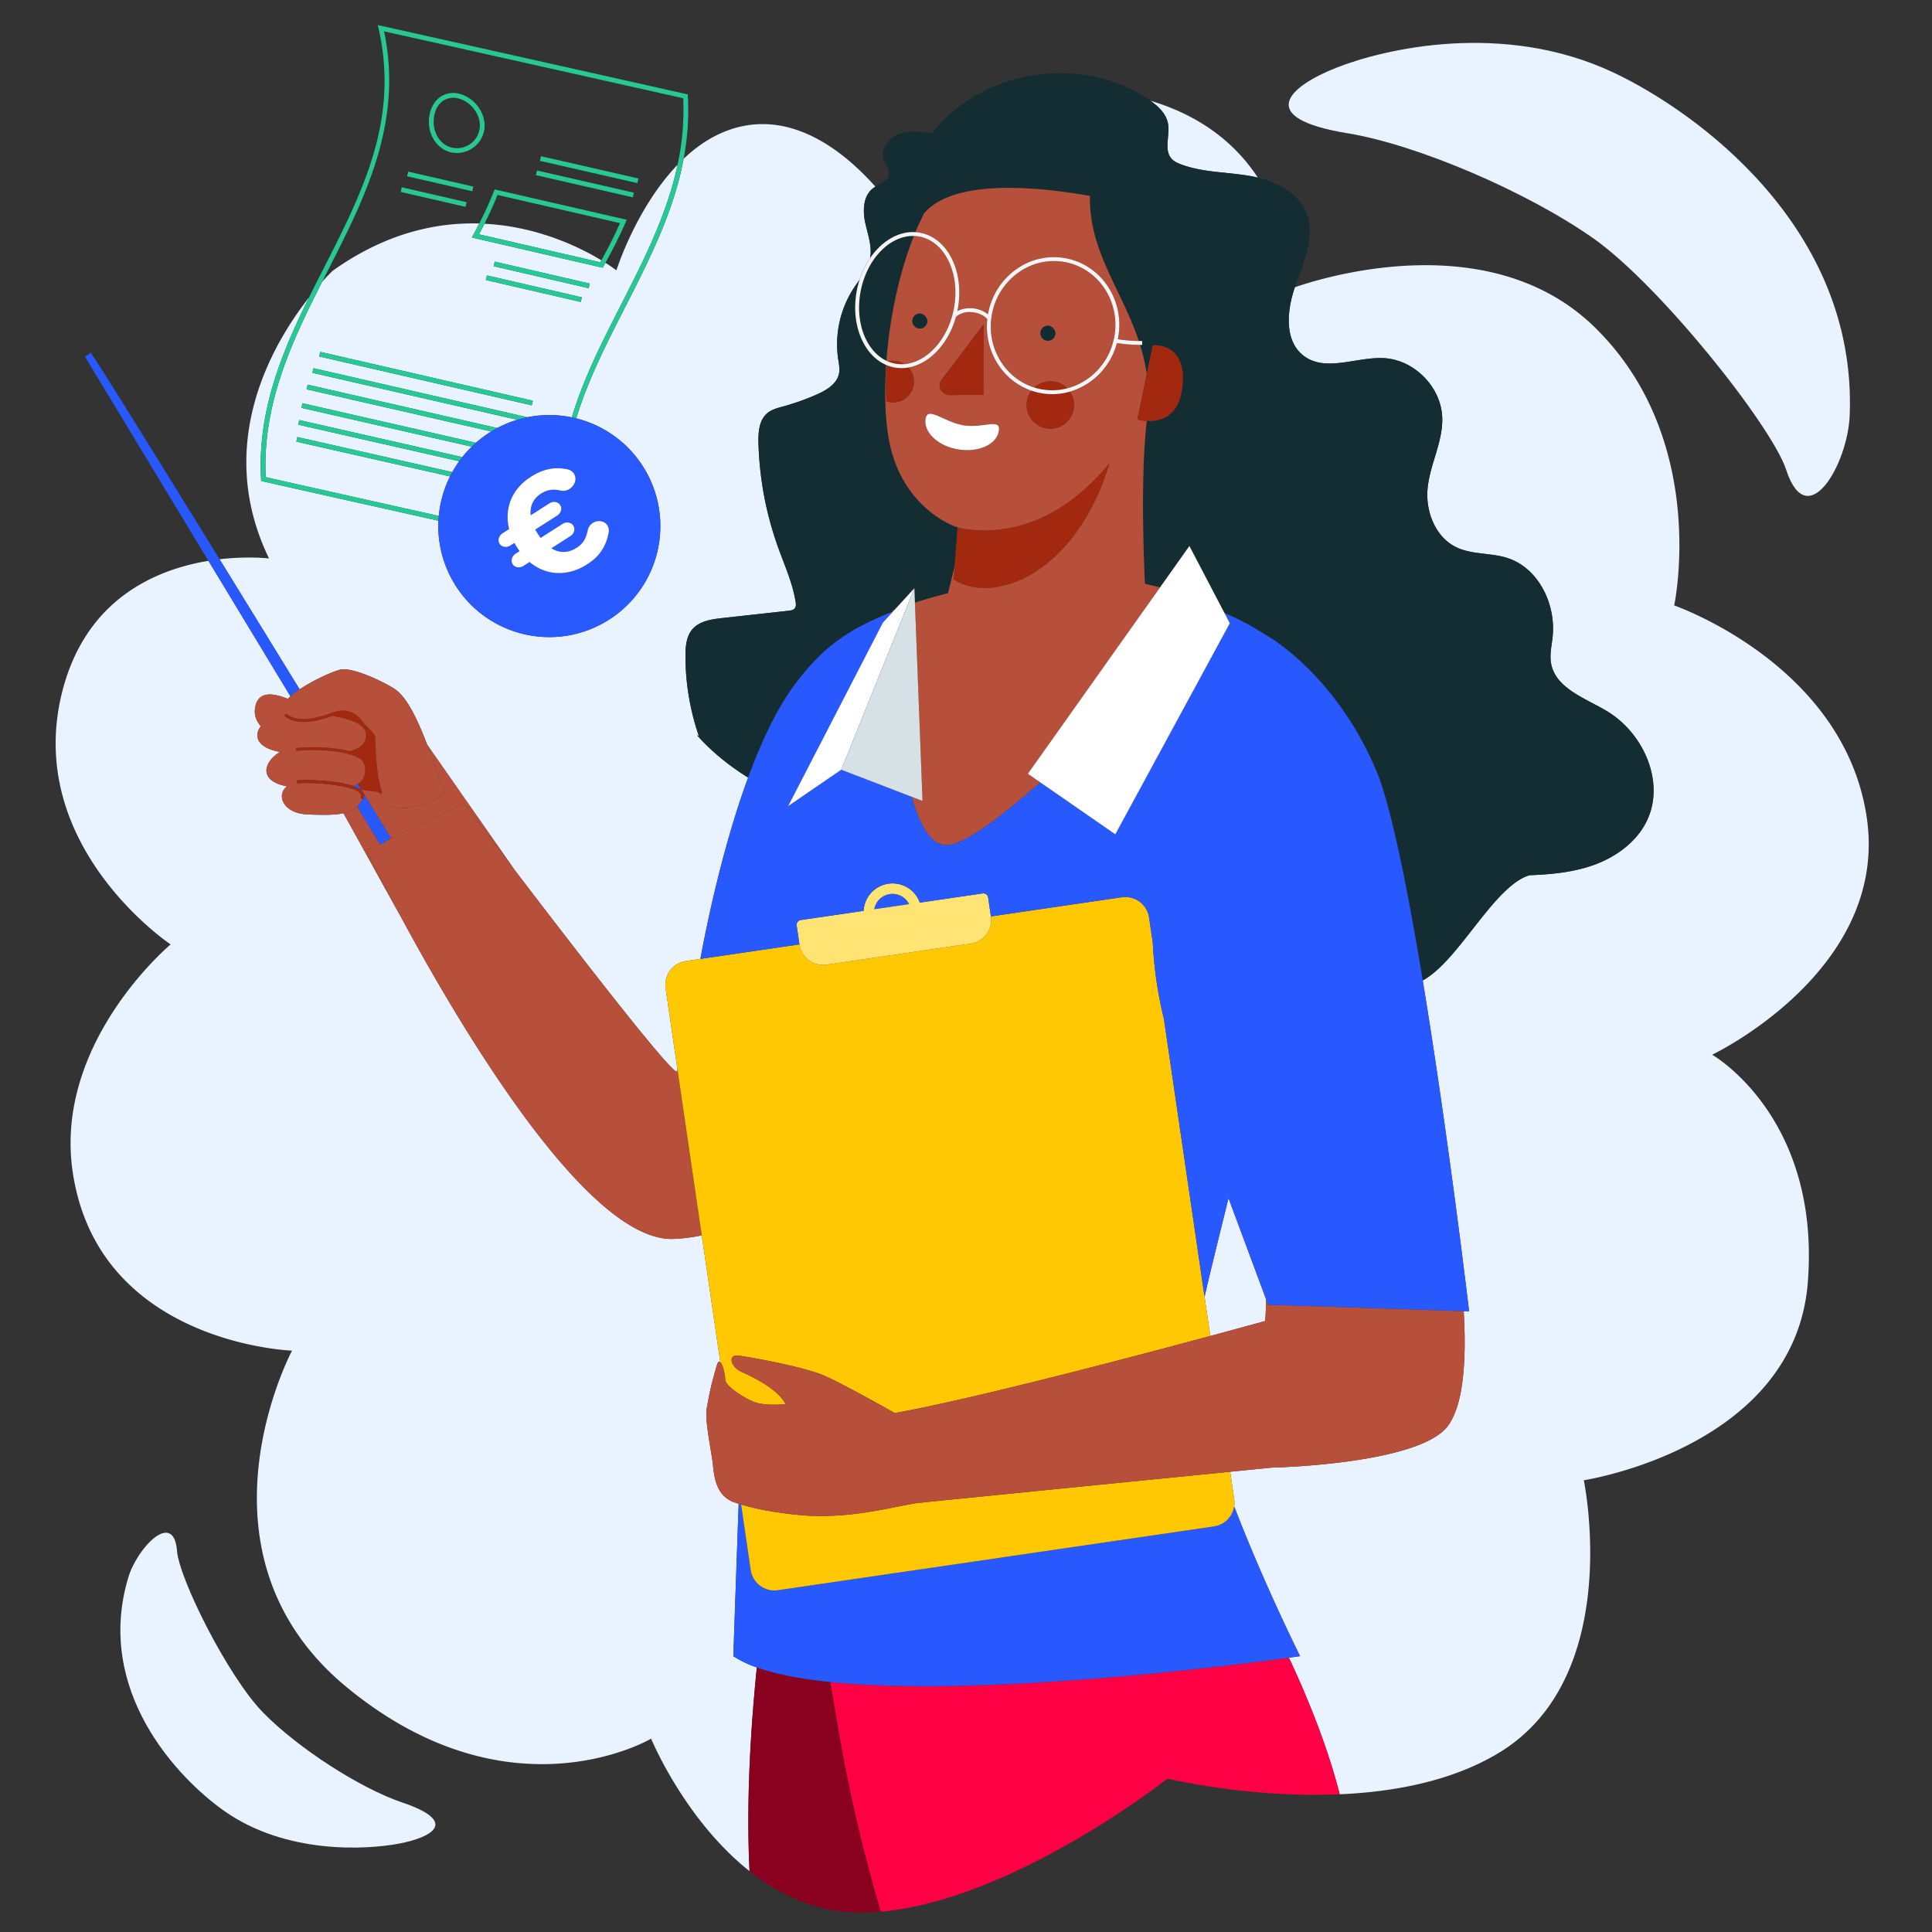
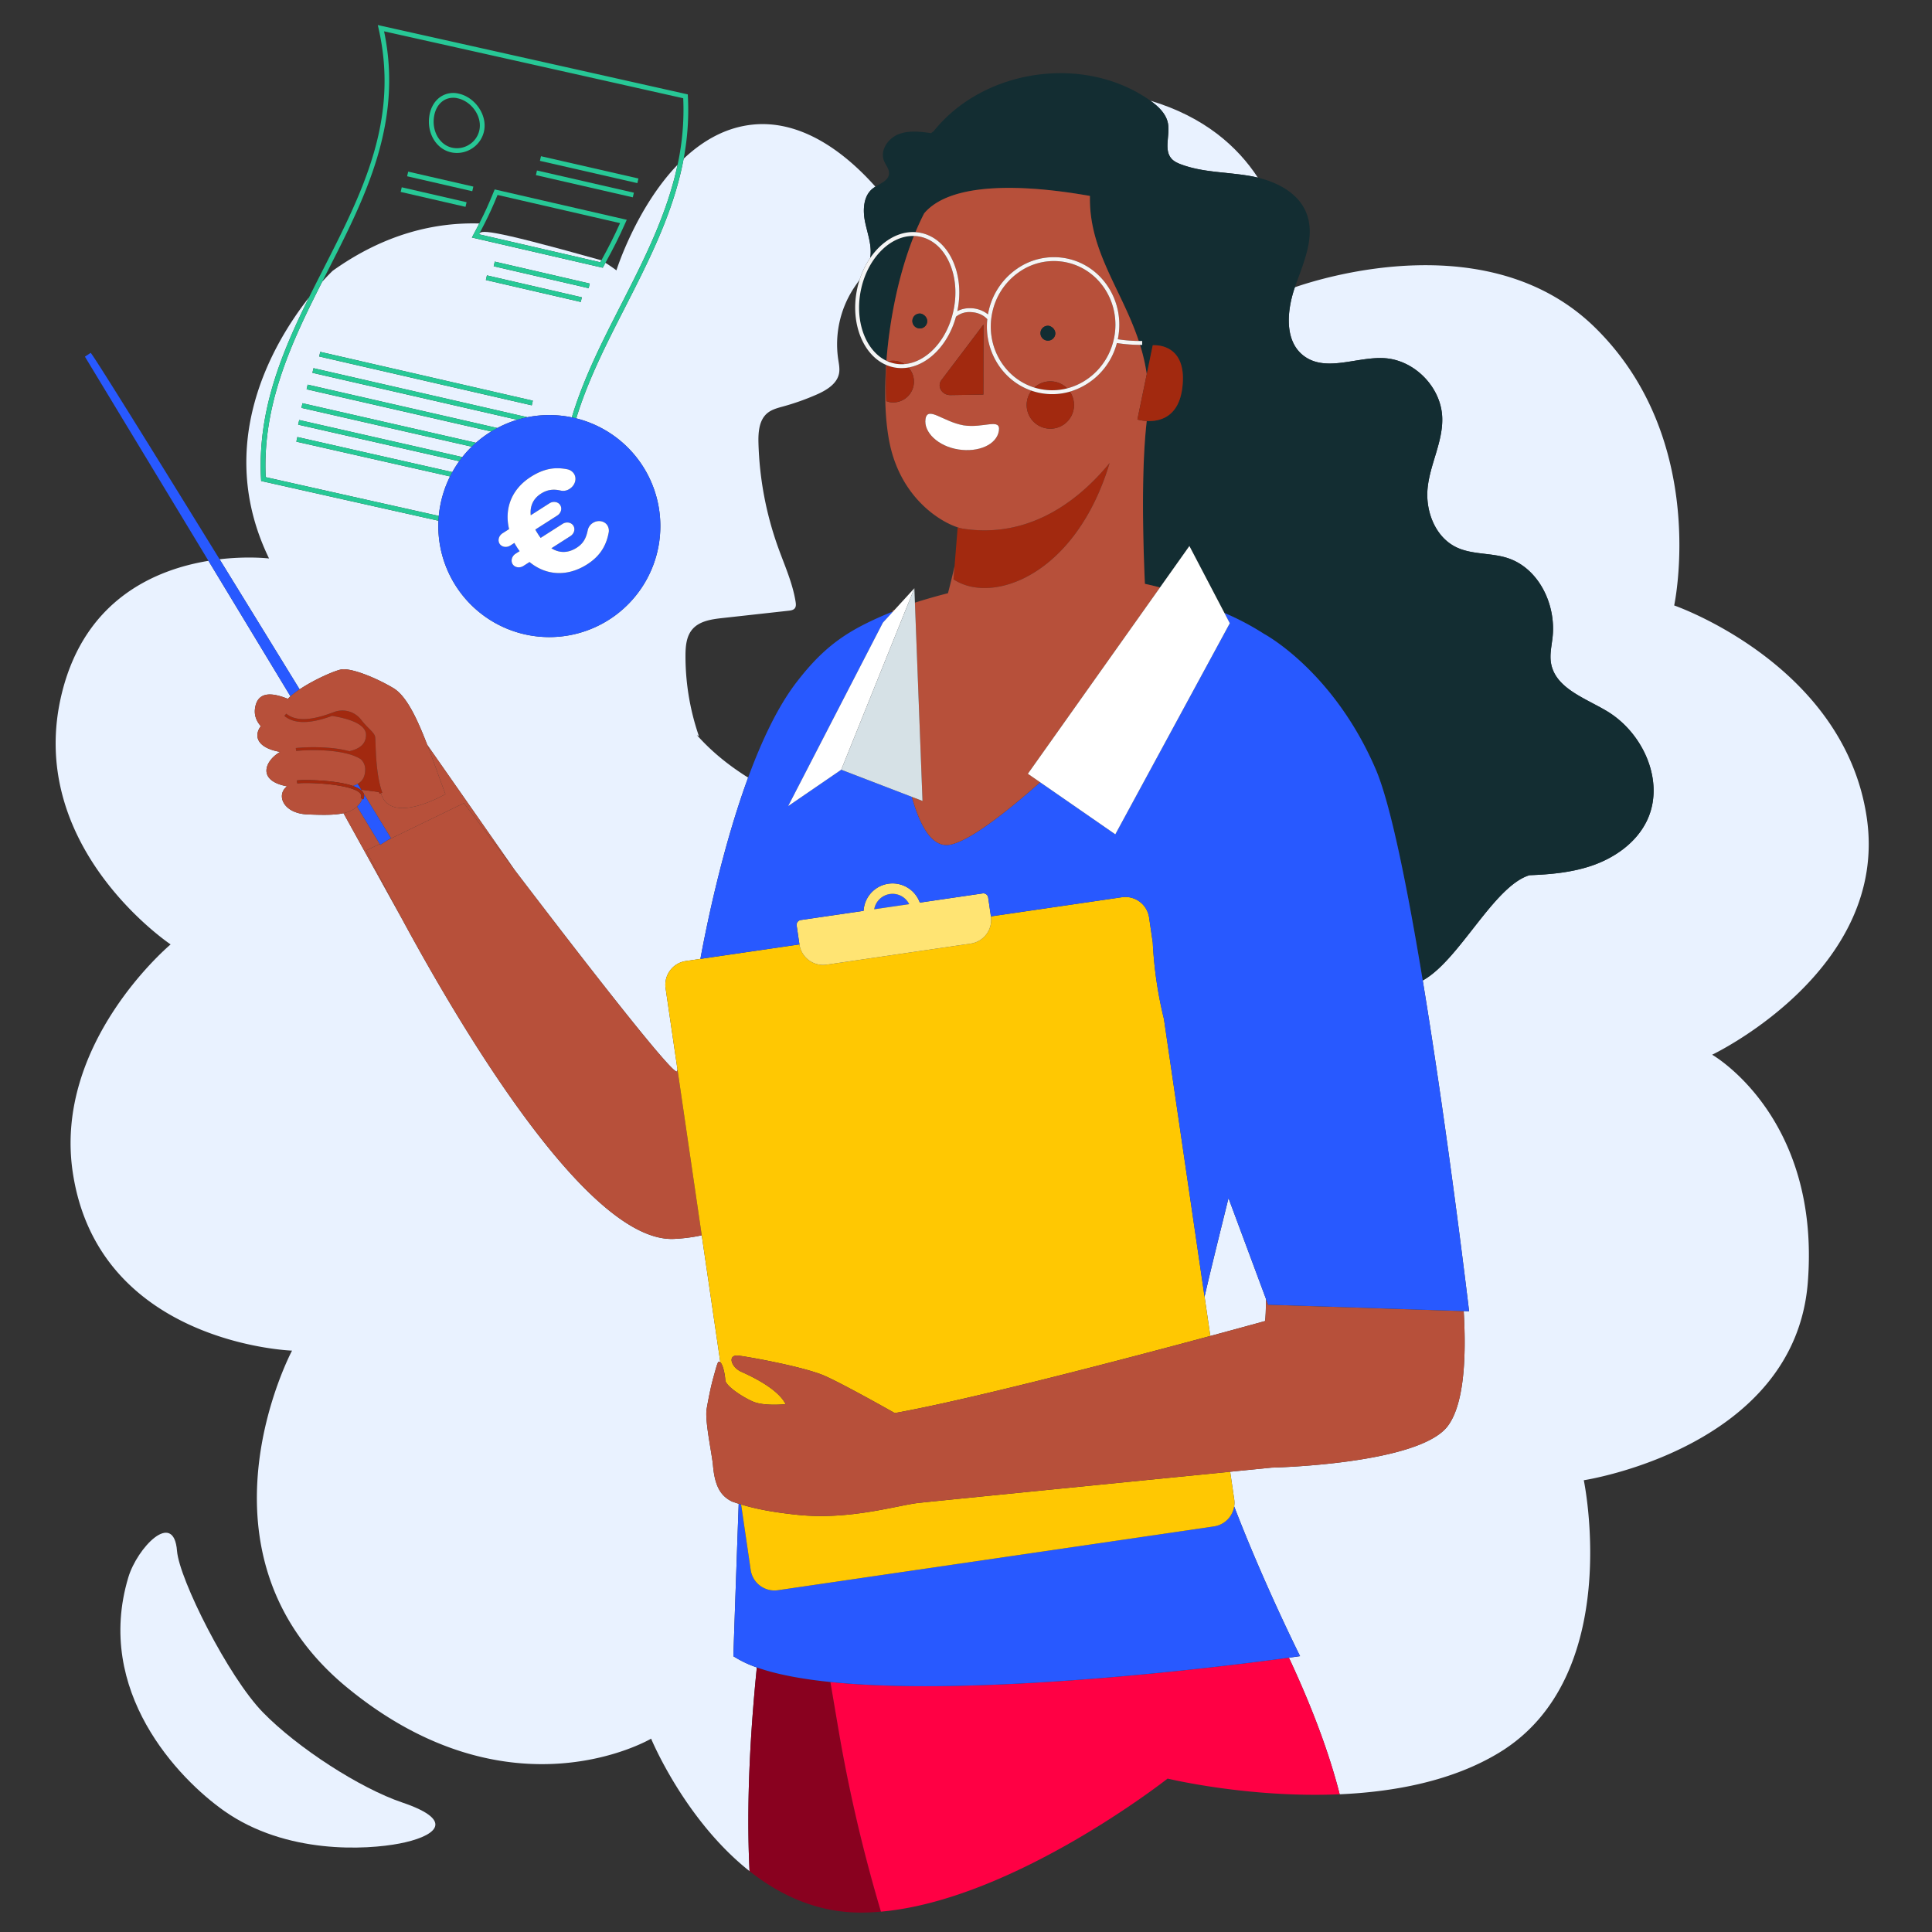
<svg xmlns="http://www.w3.org/2000/svg" id="Calque_1" data-name="Calque 1" viewBox="0 0 1660 1660">
  <rect x="0" y="0" width="1660" height="1660" fill="#333333" stroke="none" />
  <defs>
    <style>.cls-1,.cls-15{fill:none;}.cls-2{clip-path:url(#clip-path);}.cls-3{fill:#b7503a;}.cls-4{fill:#89011f;}.cls-5{fill:#f04;}.cls-6{fill:#2859ff;}.cls-7{fill:#e9f2ff;}.cls-8{fill:#27c896;}.cls-9{fill:#285aff;}.cls-10{fill:#fff;}.cls-11{fill:#132d32;}.cls-12{fill:#a2290f;}.cls-13{fill:#ffc802;}.cls-14{fill:#ffe473;}.cls-15{stroke:#ffe473;stroke-linecap:round;stroke-linejoin:round;stroke-width:0;}.cls-16{fill:#122d32;}.cls-17{fill:#f5f5f5;}.cls-18{fill:#d6e1e6;}</style>
    <clipPath id="clip-path">
      <circle class="cls-1" cx="830.692" cy="-1166.803" r="822.599" />
    </clipPath>
  </defs>
  <title>comprendre-facture</title>
  <g class="cls-2">
    <path class="cls-3" d="M1370.269,970.071s16.07,112.113,43.721,148.288c9.283,12.143,26.234,27.5,37.363,49.449,17.318,34.16,7.744,85.019-5.033,113.03-6.557,14.377.46,14.337-14.474,18.97-44.226,13.719-91.272-9.388-110.1-51.982-10.519-23.8-19.75-55.537-21.6-95.534-4.718-101.792-36.2-153.551-36.2-153.551Z" />
    <path class="cls-3" d="M886.544,1013.626s-9.921,126.417-1.87,167.5c4.314,22,28.33,67.284,17.314,87.988S878.38,1295,878.38,1295l-285.54,4.626c-15.552.25-5.276-9.812,7.263-19.088,20.53-15.177,37.092-25.211,102.668-57.113,4.274-2.08,19.847-12.034,25.462-15.484,14.236-8.746,28.532-22.509,40.841-36.288,20.506-22.957,22.3-134.283,22.3-134.283Z" />
    <path class="cls-4" d="M663.373-666.792s-35.961,205.259-12.353,339.82,136.928,1381.88,136.928,1381.88l184.061,10.445s-31.3-884.371-28.083-992.2L905.987-145.826l-158.9-552.646Z" />
    <path class="cls-5" d="M1033.47-709.964s99.153,150.094,122.761,274.309,37.389,477.421,82.8,640.191c24.581,88.117,63.041,252.72,77.208,366.582s91.411,407.8,91.411,407.8l-168.619,42.569L967.583,263.457,772.832-307.982a1337.264,1337.264,0,0,1-52.68-207.876l-40.8-240.684Z" />
    <path class="cls-6" d="M1313.168,1225.417c68.6,12.579,114.242-27.777,137.991-57.989,17.435,34.224,25.943,85.3,13.117,113.409-11.3,24.763-44.307,24.052-70.3,25.022-27.478,1.03-48.743-14.325-62.376-38.389A230.705,230.705,0,0,1,1313.168,1225.417Z" />
-     <path class="cls-6" d="M728.27,1207.914c75.513,19.487,131.337,6.237,162.564-6.423,8.051,22.954,18.728,51.748,13.068,68.351-6.932,20.327-16.8,24.925-25.522,25.155-68.977,1.822-252.665,4.3-305.261,4.989a8.646,8.646,0,0,1-6.674-14.2C579.489,1270.116,722.642,1211.372,728.27,1207.914Z" />
  </g>
  <path class="cls-1" d="M388.348,126.872h0a19.693,19.693,0,0,0,15.467-3.048,19.31,19.31,0,0,0,8.3-13.3c1.619-11.252-7.145-23.425-18.756-26.049a16.077,16.077,0,0,0-10.56.946,14.857,14.857,0,0,0-2.235,1.3c-4.251,3-7.007,8.14-7.76,14.469C371.343,113.475,378.025,124.513,388.348,126.872Z" />
-   <path class="cls-1" d="M416.276,192.209c45.847,2.371,82.185,20.391,100.453,31.45,6.614-12.126,10.43-19.476,16.039-31.948q-52.626-12.105-105.258-24.2C423.383,177.591,420.293,184.293,416.276,192.209Z" />
  <path class="cls-1" d="M285.85,232.663c44.986-32.122,88.463-41.71,125.936-40.636,4.611-9,7.9-16.087,12.6-27.663l.655-1.612,1.695.39Q481.421,175.71,536.1,188.288l2.416.556-1.008,2.265c-6.276,14.1-10.173,21.635-17.306,34.7,6.119,3.883,9.432,6.486,9.432,6.486s16.782-53.544,52.543-90.738a222.051,222.051,0,0,0,4.853-57.145C501.718,65.274,415.27,45.933,329.992,26.911c16.494,78.39-16.415,142.995-48.253,205.5q-2.459,4.829-4.922,9.68C282.327,235.958,285.85,232.663,285.85,232.663Zm178.97-98.441c33.553,7.667,50.3,11.494,83.73,19.14l-.912,3.982c-33.431-7.646-50.175-11.474-83.728-19.141Zm-3.45,12.269c33.36,7.639,50.012,11.454,83.267,19.077l-.912,3.981c-33.255-7.623-49.907-11.438-83.268-19.077Zm-92.622-45.775c.893-7.494,4.252-13.645,9.46-17.323a19.6,19.6,0,0,1,16.053-2.9c13.571,3.068,23.8,17.374,21.9,30.616a23.348,23.348,0,0,1-10.031,16.082,24.256,24.256,0,0,1-3.389,1.945,23.611,23.611,0,0,1-15.3,1.719h0C375.074,128.027,367.04,115.071,368.748,100.716ZM350.721,147.47l55.973,12.853-.915,3.981-55.973-12.853Zm-5.537,13.452L400.9,173.742l-.916,3.98L344.269,164.9Z" />
  <path class="cls-7" d="M1471.1,906.234s152.4-72.442,132.8-204.068-165.421-181.953-165.421-181.953,30.508-141.916-67.859-238.629c-89.263-87.761-232.343-43.673-258.061-34.761-7.039,20.432-9.232,46.767,8.168,59.321,18.963,13.68,45.161.268,68.506,1.585,26.021,1.468,48.945,24.812,49.942,50.854.8,20.768-10.517,40.148-12.558,60.83-1.969,19.957,6.616,42.1,24.684,50.8,13.519,6.509,29.6,4.629,43.883,9.232,26.809,8.643,41.813,39.718,38.842,67.728-.8,7.544-2.655,15.15-1.367,22.626,3.718,21.58,29.224,29.963,48.012,41.212,31.506,18.862,50.3,61.22,34.306,94.276-9.227,19.073-28.075,32.138-48.183,38.816-16.919,5.619-34.82,7.241-52.69,7.9-30.824,9.43-60.192,73.117-91.673,90.429,21.908,132.8,39.845,284.227,39.845,284.227l-4.64-.151c2.375,40.759.172,80.015-13.568,98.6-24.586,33.256-151.433,35.9-151.433,35.9s-13.858,1.374-35.656,3.539l3.452,23.6a20.59,20.59,0,0,1-.024,6.14c25.709,66.99,56.636,128.695,56.636,128.695s-3.386.492-9.583,1.338c17.31,37.049,33.6,77.928,43.619,117.351,46.96-2.044,97.106-11.376,137.4-36,107.542-65.711,72.337-233.831,72.337-233.831s181.328-27.5,192.48-170S1471.1,906.234,1471.1,906.234Z" />
-   <path class="cls-7" d="M411.564,201.3,515.8,225.363l.93-1.7c-18.269-11.059-54.606-29.079-100.453-31.45C414.851,195.019,413.311,197.979,411.564,201.3Z" />
+   <path class="cls-7" d="M411.564,201.3,515.8,225.363l.93-1.7C414.851,195.019,413.311,197.979,411.564,201.3Z" />
  <path class="cls-7" d="M1003.5,105.891c2.018,10.361-3.937,22.963,3.272,30.673,2.095,2.24,4.982,3.553,7.853,4.635,18.772,7.08,39.44,6.53,59.207,9.967,2.308.4,4.631.886,6.947,1.453-17.52-26.742-46.029-52.262-92.4-66.123C995.267,91.414,1001.9,97.638,1003.5,105.891Z" />
  <path class="cls-7" d="M1086.939,1135.065c.466-2.652.744-9.544.891-18.793l-32.286-86.814c-8.177,33.035-15.39,62.129-20.57,84.637l4.943,33.789C1068.468,1140.185,1086.939,1135.065,1086.939,1135.065Z" />
  <path class="cls-7" d="M293.2,575.2c8.256-1.445,28.995,6.65,44.7,15.971,11.177,6.633,20.186,25.459,29.2,48.819L442.3,747.648c53.846,70.607,138.434,180.118,139.507,172.7.038-.263.142-.72.306-1.353L571.888,849.1A20.611,20.611,0,0,1,589.3,825.723l12.5-1.828c5.2-28.263,18.879-95.572,41-155.773-16.236-10.15-31.17-22.073-43.963-36.483l1.664.8a210.74,210.74,0,0,1-11.526-69.131c.018-7.882.707-16.376,5.76-22.425,6.061-7.254,16.425-8.791,25.82-9.831l57.013-6.309c1.97-.218,4.167-.558,5.365-2.137,1.146-1.509.962-3.611.666-5.482-2.573-16.238-9.5-31.4-15.061-46.872a288.577,288.577,0,0,1-16.855-89.6c-.249-9.217.49-19.667,7.542-25.605,3.869-3.258,8.98-4.523,13.856-5.87A210.825,210.825,0,0,0,701.6,339.044c8.469-3.715,17.644-9.2,19.328-18.29.745-4.023-.146-8.14-.752-12.186a88.41,88.41,0,0,1,13.1-60.545c1.681-2.594,3.516-5.136,5.3-7.7a72.188,72.188,0,0,1,9.067-18.619c1.828-10.189-2.129-20.457-4.278-30.617-2.185-10.33-1.722-22.811,6.657-29.235.668-.512,1.389-.993,2.136-1.457-24.42-27.46-63.853-59.875-109.843-52.765-21.514,3.326-39.771,14.448-54.927,28.765-8.542,45.718-29.6,87.015-50.152,127.312-16.326,32-32.206,63.136-42.114,95.773a95.377,95.377,0,1,1-118.4,87.934C326.99,436.291,276.566,425,225.9,413.628l-1.507-.338-.085-1.542c-3.214-57.967,17.478-108.2,41.148-156.106-31.094,39.583-81.979,125.911-34.282,224.214,0,0-17.88-2.218-42.5.675,23.15,37.558,47.089,76.482,68.766,111.765C270.377,583.629,287.865,576.134,293.2,575.2Z" />
  <path class="cls-7" d="M254.624,379.475l.9-3.983q66.557,15.091,133.125,30.128a94.914,94.914,0,0,1,5.91-9.316q-69.191-15.7-138.376-31.429l.906-3.983q70.08,15.944,140.172,31.838a94.683,94.683,0,0,1,8.07-8.941q-73.173-16.661-146.341-33.35l.909-3.982q74.528,17.011,149.062,33.97a96.147,96.147,0,0,1,11.684-8.78c.481-.308.966-.6,1.451-.9q-79.332-18.12-158.659-36.275l.912-3.981q81.483,18.652,162.972,37.261a95.089,95.089,0,0,1,17.134-7.073q-88.014-20.152-176.02-40.349l.915-3.981q91.81,21.072,183.638,42.1l-.021.091a95.449,95.449,0,0,1,38.354.079c10.148-33.776,26.349-65.533,42.281-96.764,19.513-38.25,39.472-77.413,48.578-120.289C546.42,178.756,529.638,232.3,529.638,232.3s-3.313-2.6-9.432-6.486c-.506.928-1.026,1.88-1.567,2.868l-.742,1.357L405.478,204.088l1.238-2.346c1.9-3.6,3.555-6.758,5.069-9.715-37.473-1.074-80.95,8.514-125.936,40.636,0,0-3.523,3.3-9.032,9.432-26.2,51.676-51.515,105.411-48.511,167.888,49.954,11.208,99.668,22.344,148.714,33.311a95.856,95.856,0,0,1,9.663-33.931Q320.652,394.429,254.624,379.475ZM425.107,224.784l81.6,18.857-.918,3.979-81.6-18.856Zm-6.728,11.833,81.545,18.847-.92,3.98L417.459,240.6Zm-143.208,65.7q91.318,21,182.646,41.965l-.915,3.981Q365.571,327.3,274.255,306.294Z" />
  <path class="cls-7" d="M650.279,1432.681a93.211,93.211,0,0,1-20.161-9.631s1.812-54.738,4.586-131q-2.836-.888-5.611-1.853c-9.655-4.666-14.878-12.79-16.482-31.077-.881-10.018-7.134-38.231-5.458-48.456.739-4.48,2.634-14.458,4.282-21.285.917-3.806,2.024-7.667,3.07-11.441,1.1-3.963,2.194-7.76,3.014-7.917a1.592,1.592,0,0,1,1.389.493L602.945,1061.4a141.428,141.428,0,0,1-23.754,3.086c-73.323,3.433-181.537-178.3-233.821-275.022l-50.238-90.75c-7.765,1.732-17.945,1.567-30.814,1.055-21.475-.854-27.209-17.138-17.638-24.146-26.268-4.874-19.047-22.1-5.994-29.557-20.247-3.574-22.72-13.968-16.6-22.147-3.626-4.107-5.831-9.167-4.963-15.3,2.423-17,18.548-11.968,28.2-8.17q1.036-1.074,2.25-2.154L179.121,481.876c-44.85,7.364-105.462,32.5-125.673,112.521-33.464,132.5,93.157,217.057,93.157,217.057S45.594,895.857,62.57,1007.67C84.9,1154.9,250.925,1160.479,250.925,1160.479s-93.032,174.221,47.408,289.552,261.117,43.851,261.117,43.851,28.684,69.642,84.58,113.838C640.992,1548.083,645.086,1483.927,650.279,1432.681Z" />
-   <path class="cls-7" d="M1158.119,114.556c59.135,9.691,153.651,49.928,210.965,90.283s153.357,161.251,165.662,198.924c18.1,55.392,52.9-4.717,54.546-47,6.332-161.661-132.218-261-202.716-294.311-95.215-45.009-198.166-20.234-238.709-4.131S1077.493,101.378,1158.119,114.556Z" />
  <path class="cls-7" d="M345.507,1548.689c-35.963-12.152-89.649-46.689-119.574-77.37s-71.908-114.492-73.835-138.734c-2.809-35.634-34.236-2.76-41.873,22.8C81,1453,153.21,1528.216,192.654,1556c53.313,37.531,122.5,33.4,150.646,27.97S394.529,1565.3,345.507,1548.689Z" />
  <path class="cls-8" d="M224.309,411.749l.085,1.542,1.507.338C276.566,425,326.99,436.291,376.724,447.413c.068-1.376.169-2.749.3-4.119-49.046-10.968-98.761-22.1-148.714-33.311-3-62.477,22.312-116.211,48.511-167.888q2.459-4.851,4.922-9.68c31.838-62.509,64.747-127.114,48.253-205.5C415.27,45.933,501.718,65.274,587.035,84.417a222.051,222.051,0,0,1-4.853,57.145C573.076,184.438,553.117,223.6,533.6,261.85c-15.933,31.231-32.133,62.987-42.281,96.764q1.912.4,3.806.865c9.908-32.637,25.789-63.772,42.114-95.773,20.557-40.3,41.61-81.594,50.152-127.312a223.54,223.54,0,0,0,3.637-53.743l-.085-1.542-1.507-.338C502.594,61.284,414.552,41.586,327.759,22.228l-3.148-.7.711,3.146c17.728,78.367-13.821,140.31-47.222,205.89-4.231,8.308-8.482,16.659-12.643,25.081C241.787,303.553,221.095,353.782,224.309,411.749Z" />
  <path class="cls-8" d="M387.439,130.854h0a23.611,23.611,0,0,0,15.3-1.719,24.256,24.256,0,0,0,3.389-1.945,23.348,23.348,0,0,0,10.031-16.082c1.907-13.242-8.326-27.548-21.9-30.616a19.6,19.6,0,0,0-16.053,2.9c-5.208,3.678-8.567,9.83-9.46,17.323C367.04,115.071,375.074,128.027,387.439,130.854ZM372.8,101.2c.753-6.329,3.509-11.468,7.76-14.469a14.857,14.857,0,0,1,2.235-1.3,16.077,16.077,0,0,1,10.56-.946c11.611,2.624,20.375,14.8,18.756,26.049a19.31,19.31,0,0,1-8.3,13.3,19.693,19.693,0,0,1-15.467,3.048h0C378.025,124.513,371.343,113.475,372.8,101.2Z" />
  <rect class="cls-8" x="376.208" y="127.172" width="4.085" height="57.429" transform="translate(141.666 489.655) rotate(-77.068)" />
  <rect class="cls-8" x="370.541" y="140.737" width="4.084" height="57.17" transform="translate(124.02 494.445) rotate(-77.041)" />
  <path class="cls-8" d="M548.55,153.361c-33.432-7.646-50.178-11.473-83.73-19.14l-.909,3.981c33.553,7.667,50.3,11.494,83.728,19.141Z" />
  <path class="cls-8" d="M544.637,165.568c-33.255-7.623-49.907-11.438-83.267-19.077l-.912,3.981c33.36,7.639,50.012,11.454,83.268,19.077Z" />
  <rect class="cls-8" x="463.404" y="194.327" width="4.084" height="83.749" transform="translate(130.508 636.512) rotate(-76.988)" />
  <rect class="cls-8" x="456.649" y="206.183" width="4.085" height="83.695" transform="translate(113.741 639.087) rotate(-76.986)" />
  <path class="cls-8" d="M256.186,364.875q69.18,15.74,138.376,31.429,1.305-1.815,2.7-3.574-70.089-15.906-140.172-31.838Z" />
  <path class="cls-8" d="M254.624,379.475q66.024,14.971,132.06,29.887.943-1.89,1.968-3.742-66.565-15.053-133.125-30.128Z" />
  <path class="cls-8" d="M258.992,350.439q73.166,16.7,146.341,33.35,1.764-1.72,3.629-3.362Q334.43,363.458,259.9,346.457Z" />
  <path class="cls-8" d="M269.352,316.348l-.915,3.981q88,20.2,176.02,40.349,4.225-1.277,8.512-2.143l.021-.091Q361.165,337.422,269.352,316.348Z" />
  <path class="cls-8" d="M263.439,334.471Q342.765,352.63,422.1,370.746q2.583-1.588,5.226-2.995-81.49-18.612-162.972-37.261Z" />
  <path class="cls-8" d="M457.817,344.279q-91.33-20.964-182.646-41.965l-.916,3.98q91.32,21,182.647,41.966Z" />
  <path class="cls-8" d="M538.52,188.844l-2.416-.556q-54.686-12.579-109.372-25.147l-1.695-.39-.655,1.612c-4.7,11.576-7.986,18.664-12.6,27.663-1.515,2.957-3.171,6.118-5.069,9.715l-1.238,2.346L517.9,230.038l.742-1.357c.541-.988,1.062-1.94,1.567-2.868,7.133-13.069,11.03-20.609,17.306-34.7Zm-21.791,34.815-.93,1.7L411.564,201.3c1.748-3.323,3.287-6.282,4.712-9.092,4.017-7.917,7.107-14.618,11.234-24.7q52.629,12.1,105.258,24.2C527.159,204.183,523.343,211.534,516.729,223.659Z" />
  <path class="cls-9" d="M452.969,358.535q-4.282.871-8.512,2.143a95.089,95.089,0,0,0-17.134,7.073q-2.642,1.4-5.226,2.995c-.485.3-.97.594-1.451.9a96.147,96.147,0,0,0-11.684,8.78q-1.867,1.64-3.629,3.362a94.683,94.683,0,0,0-8.07,8.941q-1.4,1.759-2.7,3.574a94.914,94.914,0,0,0-5.91,9.316q-1.028,1.85-1.968,3.742a95.856,95.856,0,0,0-9.663,33.931c-.127,1.37-.229,2.743-.3,4.119a95.392,95.392,0,1,0,118.4-87.934q-1.894-.473-3.806-.865A95.449,95.449,0,0,0,452.969,358.535ZM487.343,403.2a8.974,8.974,0,0,1,5.833,3.84c2.67,4.18.967,9.974-3.71,12.964a9.876,9.876,0,0,1-7.643,1.521c-6.16-1.444-11.415-.945-17.05,2.657-6.839,4.37-9.543,10.974-8.758,18.546l16.071-10.272c3.239-2.07,7.4-1.369,9.236,1.5,1.907,2.985.717,6.94-2.521,9.009l-18.831,12.035c.643,1.27,1.481,2.584,2.244,3.777a36.846,36.846,0,0,0,2.333,3.385l18.832-12.033c3.239-2.07,7.4-1.369,9.235,1.5,1.907,2.985.719,6.941-2.52,9.011L473.78,471.055c6.769,4.249,14.259,4.338,21.7-.414,5.757-3.68,8.1-8.2,9.51-14.989a9.718,9.718,0,0,1,4.4-6.339c4.316-2.759,9.975-1.835,12.493,2.1a8.777,8.777,0,0,1,1.22,5.61c-1.931,10.987-6.9,20.387-18.539,27.823-17.631,11.268-35.925,9.336-49.564-1.958l-5.277,3.373c-3.237,2.07-7.4,1.37-9.231-1.5s-.719-6.939,2.519-9.009l3.479-2.222a34.75,34.75,0,0,1-2.18-3.146c-.764-1.2-1.678-2.628-2.322-3.9l-3.479,2.223c-3.238,2.07-7.4,1.368-9.234-1.5s-.719-6.939,2.519-9.009l5.637-3.6c-4.1-16.72,1.477-33.9,18.63-44.864C468.045,402.076,477.683,401.3,487.343,403.2Z" />
  <path class="cls-10" d="M456.051,409.741c-17.153,10.962-22.726,28.145-18.63,44.864l-5.637,3.6c-3.238,2.07-4.351,6.144-2.519,9.009s6,3.568,9.234,1.5l3.479-2.223c.644,1.271,1.558,2.7,2.322,3.9a34.75,34.75,0,0,0,2.18,3.146L443,475.759c-3.238,2.07-4.351,6.144-2.519,9.009s5.994,3.566,9.231,1.5l5.277-3.373c13.64,11.294,31.934,13.226,49.564,1.958,11.635-7.436,16.607-16.836,18.539-27.823a8.777,8.777,0,0,0-1.22-5.61c-2.518-3.939-8.176-4.863-12.493-2.1a9.718,9.718,0,0,0-4.4,6.339c-1.408,6.784-3.753,11.309-9.51,14.989-7.437,4.752-14.927,4.663-21.7.414l16.312-10.424c3.239-2.07,4.427-6.027,2.52-9.011-1.832-2.865-6-3.566-9.235-1.5l-18.832,12.033a36.846,36.846,0,0,1-2.333-3.385c-.763-1.194-1.6-2.507-2.244-3.777L478.8,442.96c3.238-2.069,4.428-6.025,2.521-9.009-1.833-2.866-6-3.568-9.236-1.5l-16.071,10.272c-.785-7.572,1.919-14.175,8.758-18.546,5.636-3.6,10.891-4.1,17.05-2.657A9.876,9.876,0,0,0,489.465,420c4.678-2.991,6.381-8.784,3.71-12.964a8.974,8.974,0,0,0-5.833-3.84C477.683,401.3,468.045,402.076,456.051,409.741Z" />
  <path class="cls-4" d="M713.486,1445.2c-24.765-2.543-46.42-6.572-63.207-12.52-5.193,51.246-9.287,115.4-6.249,175.039,25.693,20.315,57.131,35.259,94.184,35.583,6.162.054,12.408-.231,18.707-.786a1337.346,1337.346,0,0,1-36.769-157.994Z" />
  <path class="cls-5" d="M713.486,1445.2l6.666,39.322a1337.346,1337.346,0,0,0,36.769,157.994c113.983-10.048,246.294-114.331,246.294-114.331s69.5,16.889,147.869,13.478c-10.018-39.422-26.309-80.3-43.619-117.351C1059.624,1430.847,843.6,1458.561,713.486,1445.2Z" />
  <path class="cls-11" d="M761.633,309.989c2.7-35.634,10.569-74.667,23.6-107.233-.289-.008-.578-.021-.867-.021-20.09,0-39.468,19.846-44.839,47.279C734.317,276.648,744.035,301.623,761.633,309.989Z" />
  <path class="cls-11" d="M743.373,191.086c2.149,10.161,6.106,20.429,4.278,30.617,9.911-14.465,24.321-23.183,38.925-22.235,2.335-5.6,4.823-11.006,7.473-16.142,22.8-27.141,85.471-25.058,142.455-14.976-1.1,47.108,27.309,80.552,41.939,124.621q1.455.018,2.909,0l.033,3.348q-.667.007-1.337.007c-.174,0-.349,0-.523-.005a163.307,163.307,0,0,1,5.785,25.153l5.117-24.8s29.947-3.011,25.51,35.872c-3.016,26.521-20.234,29.74-30.651,29.178-4.5,39.185-3.532,95.271-1.583,139.918q6.512,1.377,12.981,3.111l25.263-35.622,30.1,57.52a230.39,230.39,0,0,1,34.087,18.017c2.509,1.362,60.35,33.453,95.96,116.414,12.9,30.049,27.323,102.409,40.346,181.351,31.481-17.312,60.85-81,91.673-90.429,17.871-.664,35.771-2.286,52.69-7.9,20.108-6.678,38.956-19.743,48.183-38.816,15.992-33.055-2.8-75.413-34.306-94.276-18.788-11.248-44.293-19.631-48.012-41.212-1.288-7.476.567-15.082,1.367-22.626,2.971-28.011-12.033-59.086-38.842-67.728-14.28-4.6-30.364-2.723-43.883-9.232-18.068-8.7-26.653-30.841-24.684-50.8,2.041-20.682,13.353-40.062,12.558-60.83-1-26.042-23.922-49.386-49.942-50.854-23.345-1.317-49.543,12.095-68.506-1.585-17.4-12.553-15.207-38.888-8.168-59.321.13-.377.258-.756.391-1.129,7.345-20.581,17.621-43.042,9.268-63.235-6.773-16.375-23.91-25.552-41.439-29.841-2.316-.567-4.64-1.052-6.947-1.453-19.766-3.438-40.435-2.887-59.207-9.967-2.87-1.082-5.758-2.395-7.853-4.635-7.209-7.709-1.254-20.312-3.272-30.673-1.607-8.253-8.237-14.476-15.122-19.4-.3-.214-.6-.428-.9-.637C931.155,46.6,845.222,59.025,802.31,112.622l-2.288,1.774c-9.431-1.3-19.369-2.538-28.2,1.013S756.044,129.118,759.473,138c1.48,3.834,4.72,7.252,4.384,11.348-.46,5.607-6.7,7.943-11.691,11.046-.747.464-1.468.945-2.136,1.457C741.651,168.275,741.188,180.756,743.373,191.086Z" />
-   <path class="cls-11" d="M730.172,543.348c11.05-6.765,24.4-12.855,36.715-17.809,0-.648,0-.99,0-.99s.663-.267,1.924-.747l16.836-18.393.475,12.4c5.186-1.659,11.306-3.51,18.214-5.417h0q4.84-1.336,10.182-2.695c2.051-7.843,3.962-15.8,5.641-23.154l2.681-33.461c-15.043-4.861-45.7-23.847-56.91-65.765-4.957-18.536-6.47-44.912-4.55-73.769-19.684-8.484-30.756-35.455-25.136-64.176a78.648,78.648,0,0,1,2.341-9.049c-1.788,2.565-3.623,5.107-5.3,7.7a88.41,88.41,0,0,0-13.1,60.545c.606,4.046,1.5,8.163.752,12.186-1.684,9.094-10.859,14.575-19.328,18.29a210.825,210.825,0,0,1-28.523,10.138c-4.876,1.347-9.987,2.612-13.856,5.87-7.053,5.939-7.792,16.389-7.542,25.605a288.577,288.577,0,0,0,16.855,89.6c5.559,15.473,12.488,30.634,15.061,46.872.3,1.871.48,3.973-.666,5.482-1.2,1.579-3.4,1.919-5.365,2.137l-57.013,6.309c-9.4,1.04-19.76,2.577-25.82,9.831-5.053,6.049-5.743,14.543-5.76,22.425A210.74,210.74,0,0,0,600.5,632.44l-1.664-.8c12.793,14.41,27.727,26.333,43.963,36.483,11.618-31.614,25.563-61.268,41.833-82.272C698.282,568.222,711.5,554.78,730.172,543.348Z" />
  <path class="cls-3" d="M326.313,725.111l-19.476-32.184c-3.014,2.9-6.9,4.709-11.706,5.783l50.238,90.75c-18.895-34.954-30.485-58.807-30.485-58.807Z" />
  <path class="cls-3" d="M327.313,681.538h0l-1.188.434c-.176-.481-.334-.983-.5-1.476l-15.279-2.012.763,1.244a7.745,7.745,0,0,1,.706.858,6.125,6.125,0,0,1,.8,1.6c14.408,23.494,23.25,37.931,23.25,37.931l-2.705,1.679,65.451-31.741s18.475,24.534,43.689,57.6L367.1,639.99c5.068,13.132,10.139,27.693,15.6,42.339C382.7,682.33,335.577,709.751,327.313,681.538Z" />
  <path class="cls-12" d="M325.625,680.5c.166.494.324,1,.5,1.476l1.188-.434,1.189-.435c-4.819-13.172-5.486-31.74-5.845-41.715-.092-2.553-.164-4.57-.281-5.863-.223-2.458-2.385-4.634-5.377-7.646a69.283,69.283,0,0,1-6.569-7.326,20.422,20.422,0,0,0-23.45-6.76c-12.605,4.778-30.569,10.12-41,1.385l-1.625,1.939c10.733,8.987,27.988,4.679,40.981-.016,15.489,2.511,29.1,7.406,29.139,16.206.036,7.959-5.42,12.058-14.308,14.139a91.424,91.424,0,0,0-14.62-2.63,162.762,162.762,0,0,0-31.385-.1l.252,2.518c16.315-1.627,43.542-.921,55.64,7.14a11.762,11.762,0,0,1,3.721,8.447c.056,6.356-2.229,10.274-6.485,12.675l3.058,4.985Zm-7.063-49.237c-.257-.3-.527-.615-.8-.952C318.054,630.638,318.318,630.953,318.562,631.26Z" />
  <path class="cls-3" d="M581.806,920.345c-1.073,7.421-85.661-102.089-139.507-172.7-25.214-33.063-43.689-57.6-43.689-57.6l-65.451,31.741-6.437,4-.409-.676-11.429,5.542s11.591,23.853,30.485,58.807c52.284,96.724,160.5,278.456,233.821,275.022a141.428,141.428,0,0,0,23.754-3.086l-20.833-142.4C581.948,919.625,581.844,920.082,581.806,920.345Z" />
-   <polygon class="cls-6" points="804.336 512.391 804.331 512.393 804.336 512.391 804.336 512.391" />
  <path class="cls-6" d="M257.442,592.3c-21.677-35.283-45.616-74.207-68.766-111.765C133.055,390.3,82,307.975,77.928,303.161l-4.963,3.292L179.121,481.876l70.446,116.412A73.5,73.5,0,0,1,257.442,592.3Z" />
  <path class="cls-6" d="M312.613,682.181a5.926,5.926,0,0,1-.452,4.608l-.81-.4a6.528,6.528,0,0,1-.267.608,20.7,20.7,0,0,1-4.248,5.935l19.476,32.184.409.676,6.437-4,2.705-1.679S327.021,705.676,312.613,682.181Z" />
  <path class="cls-6" d="M311.109,679.728l-.763-1.244-3.058-4.985a20.193,20.193,0,0,1-4.2,1.735C306.6,676.447,309.424,677.929,311.109,679.728Z" />
  <path class="cls-3" d="M317.757,630.308c.278.337.547.657.8.952C318.318,630.953,318.054,630.638,317.757,630.308Z" />
  <path class="cls-3" d="M311.085,686.993a6.528,6.528,0,0,0,.267-.608l-1.454-.726a3.269,3.269,0,0,0-.159-3.627c-5.641-8.1-43.5-10.142-54.292-8.959l-.275-2.516c6.888-.753,33.351-.341,47.915,4.677a20.193,20.193,0,0,0,4.2-1.735c4.257-2.4,6.541-6.319,6.485-12.675a11.762,11.762,0,0,0-3.721-8.447c-12.1-8.062-39.324-8.767-55.64-7.14l-.252-2.518a162.762,162.762,0,0,1,31.385.1,91.424,91.424,0,0,1,14.62,2.63c8.888-2.08,14.344-6.18,14.308-14.139-.04-8.8-13.65-13.7-29.139-16.206-12.993,4.7-30.248,9-40.981.016l1.625-1.939c10.432,8.735,28.4,3.394,41-1.385a20.422,20.422,0,0,1,23.45,6.76A69.283,69.283,0,0,0,317,625.879c2.992,3.012,5.154,5.188,5.377,7.646.117,1.293.189,3.31.281,5.863.358,9.975,1.025,28.543,5.845,41.715l-1.189.435h0c8.264,28.213,55.389.791,55.389.791-5.459-14.647-10.529-29.207-15.6-42.339-9.015-23.36-18.023-42.186-29.2-48.819-15.707-9.322-36.445-17.417-44.7-15.971-5.338.934-22.826,8.429-35.761,17.1a73.5,73.5,0,0,0-7.875,5.992q-1.212,1.079-2.25,2.154c-9.65-3.8-25.775-8.831-28.2,8.17-.868,6.137,1.337,11.2,4.963,15.3-6.116,8.18-3.643,18.573,16.6,22.147-13.053,7.456-20.273,24.683,5.994,29.557-9.572,7.008-3.837,23.291,17.638,24.146,12.869.512,23.049.677,30.814-1.055,4.811-1.073,8.691-2.879,11.706-5.783A20.7,20.7,0,0,0,311.085,686.993Z" />
  <path class="cls-12" d="M312.613,682.181a6.125,6.125,0,0,0-.8-1.6,7.745,7.745,0,0,0-.706-.858c-1.686-1.8-4.5-3.281-8.023-4.494-14.564-5.019-41.027-5.43-47.915-4.677l.275,2.516c10.795-1.183,48.651.86,54.292,8.959a3.269,3.269,0,0,1,.159,3.627l1.454.726.81.4A5.926,5.926,0,0,0,312.613,682.181Z" />
  <path class="cls-6" d="M1043.024,1311.516l-374.643,54.809a20.614,20.614,0,0,1-23.375-17.411l-8.227-56.236c-.694-.208-1.389-.417-2.076-.632-2.774,76.266-4.586,131-4.586,131a93.211,93.211,0,0,0,20.161,9.631c16.787,5.948,38.442,9.977,63.207,12.52,130.113,13.36,346.139-14.354,393.979-20.888,6.2-.846,9.583-1.338,9.583-1.338s-30.927-61.7-56.636-128.695A20.616,20.616,0,0,1,1043.024,1311.516Z" />
  <path class="cls-6" d="M781.189,776.865a15.967,15.967,0,0,0-30.044,4.395Z" />
  <path class="cls-6" d="M684.487,794.245a4.157,4.157,0,0,1,.085-.542A4.074,4.074,0,0,0,684.487,794.245Z" />
  <path class="cls-6" d="M685.364,792.044a4.239,4.239,0,0,1,.377-.416A4.158,4.158,0,0,0,685.364,792.044Z" />
  <path class="cls-6" d="M685.886,791.49a4.149,4.149,0,0,1,.542-.406A4.122,4.122,0,0,0,685.886,791.49Z" />
  <path class="cls-6" d="M684.62,793.5a4.183,4.183,0,0,1,.631-1.311A4.173,4.173,0,0,0,684.62,793.5Z" />
  <path class="cls-6" d="M684.5,795.23a4.163,4.163,0,0,1-.033-.761A4.208,4.208,0,0,0,684.5,795.23Z" />
  <path class="cls-13" d="M623.178,1185.739c.21,4.795,13.711,14.038,23.511,18.4s28.322,2.343,28.322,2.343c-6.472-13.161-29.284-23.915-38.1-27.841s-12.325-15.181-2.056-13.84,56.7,9.74,73.974,17.435,59.969,31.893,59.969,31.893c66.871-12.033,200.151-47.112,271.122-66.249l-4.943-33.789-34.9-238.574a347.261,347.261,0,0,1-9.6-65.638l-3.154-21.558a20.615,20.615,0,0,0-23.379-17.411L851.409,787.377l0,.025a20.588,20.588,0,0,1-17.391,23.354L710.234,828.866a20.591,20.591,0,0,1-23.355-17.395l0-.023L601.8,823.895l-12.5,1.828A20.611,20.611,0,0,0,571.888,849.1l10.225,69.894,20.833,142.4,15.962,109.112C621.363,1172.741,623,1181.673,623.178,1185.739Z" />
  <path class="cls-13" d="M789.038,1291.351c-17.9,2.008-58.918,14.858-103.548,10.241-20.4-2.108-35.267-4.882-48.71-8.915l8.227,56.236a20.614,20.614,0,0,0,23.375,17.411l374.643-54.809a20.6,20.6,0,0,0,17.411-23.375l-3.452-23.6C979.794,1272.208,802.993,1289.783,789.038,1291.351Z" />
  <path class="cls-14" d="M685.251,792.189c.036-.05.076-.1.113-.145C685.326,792.093,685.287,792.139,685.251,792.189Z" />
  <path class="cls-14" d="M684.468,794.469c0-.075.012-.149.019-.224C684.48,794.32,684.471,794.393,684.468,794.469Z" />
  <path class="cls-14" d="M685.741,791.628c.048-.046.095-.094.145-.138C685.836,791.534,685.79,791.581,685.741,791.628Z" />
  <path class="cls-14" d="M684.572,793.7c.016-.068.029-.136.048-.2C684.6,793.567,684.588,793.635,684.572,793.7Z" />
  <path class="cls-15" d="M685.251,792.189c.036-.05.076-.1.113-.145" />
  <path class="cls-15" d="M684.487,794.245a4.074,4.074,0,0,1,.085-.542" />
  <path class="cls-15" d="M684.468,794.469a4.208,4.208,0,0,0,.033.761" />
  <path class="cls-15" d="M686.428,791.084a4.122,4.122,0,0,0-.542.406" />
  <path class="cls-15" d="M684.468,794.469c0-.075.012-.149.019-.224" />
  <path class="cls-15" d="M684.572,793.7c.016-.068.029-.136.048-.2" />
  <path class="cls-15" d="M685.741,791.628a4.158,4.158,0,0,0-.377.416" />
  <path class="cls-15" d="M685.741,791.628c.048-.046.095-.094.145-.138" />
  <path class="cls-15" d="M685.251,792.189a4.173,4.173,0,0,0-.631,1.311" />
  <path class="cls-15" d="M686.428,791.084c.014-.009.026-.02.041-.029" />
  <path class="cls-14" d="M710.234,828.866l123.789-18.109A20.588,20.588,0,0,0,851.413,787.4l0-.025-2.37-16.216a4.174,4.174,0,0,0-4.74-3.527l-53.977,7.9A24.91,24.91,0,0,0,742.01,782.6l-53.978,7.9a4.153,4.153,0,0,0-1.6.593c.014-.009.026-.02.041-.029-.015.009-.027.02-.041.029a4.149,4.149,0,0,0-.542.406c-.05.044-.1.092-.145.138a4.239,4.239,0,0,0-.377.416c-.038.048-.077.1-.113.145a4.183,4.183,0,0,0-.631,1.311c-.019.067-.032.135-.048.2a4.157,4.157,0,0,0-.085.542c-.007.075-.016.148-.019.224a4.163,4.163,0,0,0,.033.761l2.374,16.218,0,.023A20.591,20.591,0,0,0,710.234,828.866Zm54.336-60.71a15.972,15.972,0,0,1,16.619,8.709l-30.044,4.395A15.97,15.97,0,0,1,764.57,768.156Z" />
  <line class="cls-15" x1="686.875" y1="811.448" x2="686.879" y2="811.471" />
  <line class="cls-15" x1="686.875" y1="811.448" x2="684.501" y2="795.23" />
  <path class="cls-3" d="M1087.83,1116.272c-.147,9.249-.425,16.141-.891,18.793,0,0-18.471,5.12-47.022,12.819-70.971,19.137-204.25,54.216-271.122,66.249,0,0-42.7-24.2-59.969-31.893s-63.709-16.09-73.974-17.435-6.763,9.909,2.056,13.84,31.63,14.68,38.1,27.841c0,0-18.522,2.024-28.322-2.343s-23.3-13.61-23.511-18.4c-.182-4.066-1.815-13-4.271-15.23a1.592,1.592,0,0,0-1.389-.493c-.82.158-1.915,3.955-3.014,7.917-1.046,3.773-2.153,7.635-3.07,11.441-1.648,6.827-3.542,16.8-4.282,21.285-1.676,10.224,4.577,38.437,5.458,48.456,1.6,18.288,6.827,26.411,16.482,31.077q2.78.969,5.611,1.853c.687.215,1.382.423,2.076.632,13.444,4.033,28.307,6.807,48.71,8.915,44.63,4.617,85.652-8.233,103.548-10.241,13.955-1.569,190.755-19.143,267.945-26.807,21.8-2.164,35.656-3.539,35.656-3.539s126.847-2.64,151.433-35.9c13.74-18.585,15.943-57.841,13.568-98.6l-168.042-5.486Z" />
  <path class="cls-6" d="M1086.129,544.669a230.39,230.39,0,0,0-34.087-18.017l4.629,8.846L958.289,716.862l-64.573-44.714c-32.43,28.664-61.733,50.795-77.555,53.639-15,2.7-25.431-15.111-32.689-41.119L722.8,661.354l-45.6,31.249L758.6,534.953l8.29-9.056c0-.13,0-.246,0-.358-12.313,4.954-25.665,11.044-36.715,17.809-18.672,11.431-31.89,24.873-45.542,42.5-16.27,21-30.214,50.658-41.833,82.272-22.123,60.2-35.8,127.51-41,155.773l85.08-12.447L684.5,795.23a4.208,4.208,0,0,1-.033-.761c0-.076.012-.149.019-.224a4.074,4.074,0,0,1,.085-.542c.016-.068.029-.136.048-.2a4.173,4.173,0,0,1,.631-1.311c.036-.05.075-.1.113-.145a4.158,4.158,0,0,1,.377-.416c.048-.047.095-.094.145-.138a4.152,4.152,0,0,1,2.146-1l53.978-7.9a24.91,24.91,0,0,1,48.312-7.067l53.977-7.9a4.174,4.174,0,0,1,4.74,3.527l2.37,16.216,112.529-16.463a20.615,20.615,0,0,1,23.379,17.411l3.154,21.558a347.261,347.261,0,0,0,9.6,65.638l34.9,238.574c5.181-22.507,12.393-51.6,20.57-84.637l32.286,86.814,1.767,4.751,168.042,5.486,4.64.151s-17.937-151.429-39.845-284.227c-13.023-78.942-27.449-151.3-40.346-181.351C1146.479,578.123,1088.638,546.032,1086.129,544.669Z" />
  <path class="cls-3" d="M768.807,523.8c-1.262.48-1.924.747-1.924.747s0,.342,0,.99c0,.111,0,.228,0,.358Z" />
  <path class="cls-12" d="M953.4,397.82c-33.352,40.622-76.533,64.108-126.01,56.406a30.581,30.581,0,0,1-4.554-1.145l-2.681,33.461-.9,11.225C852.591,520.009,924.411,494.3,953.4,397.82Z" />
  <path class="cls-3" d="M919.254,336.511a20.334,20.334,0,1,1-32.975-.826C861.35,327.156,845.4,301.591,848.3,274.24c-3.183-3.555-8.362-5.825-13.992-6.074A18.515,18.515,0,0,0,821.4,272.1c-6.448,23.43-22.892,40.538-40.881,43.669a17.861,17.861,0,0,1-15.893,29.772c-1.04-.162-2.026-.67-3.066-.832A297.442,297.442,0,0,1,761.7,313.7c-.109-.046-.215-.1-.324-.148-1.919,28.857-.406,55.233,4.55,73.769,11.209,41.917,41.867,60.9,56.91,65.765a30.581,30.581,0,0,0,4.554,1.145c49.478,7.7,92.658-15.785,126.01-56.406C924.411,494.3,852.591,520.009,819.26,497.768l.9-11.225c-1.679,7.352-3.59,15.311-5.641,23.154q-5.335,1.352-10.182,2.695h0c-6.908,1.907-13.028,3.758-18.214,5.417l6.517,170.379-9.162-3.52c7.258,26.009,17.691,43.816,32.689,41.119,15.821-2.844,45.125-24.975,77.555-53.639l-10.561-7.313,113.528-160.08q-6.465-1.735-12.981-3.111c-1.948-44.647-2.912-100.734,1.583-139.918a36.661,36.661,0,0,1-8.017-1.277l8.041-38.973a163.307,163.307,0,0,0-5.785-25.153,133.287,133.287,0,0,1-19.885-1.575A59.086,59.086,0,0,1,919.254,336.511ZM808.9,326.569,845,278.884l-.077,60.156-28.334.435C809.3,339.554,804.828,331.992,808.9,326.569Zm-13.68,33.406c1.779-11.434,14.981,2.332,32.662,5.488,17.348,2.7,32.138-6.708,30.358,4.726-1.841,11.828-17.446,18.687-34.793,15.986S793.443,371.409,795.223,359.975Z" />
  <path class="cls-3" d="M888.759,332.989a20.287,20.287,0,0,1,28.148.689c19.77-5.077,36.083-21.6,40.39-43.6,5.888-30.072-12.855-59.146-41.781-64.81a51.951,51.951,0,0,0-40.2,8.7,56.326,56.326,0,0,0-22.938,35.575C846.867,297.7,862.947,324.977,888.759,332.989Zm5.31-47.678a6.3,6.3,0,0,1,7.291-5.326c3.487.947,5.817,4.136,5.326,7.29a6.384,6.384,0,0,1-12.617-1.964Z" />
  <path class="cls-3" d="M762.691,310.478a20.477,20.477,0,0,1,7.437-.3,17.669,17.669,0,0,1,6.941,2.673c18.022-1.423,35.006-18.534,41.3-42.377l-.083-.084c.042-.042.092-.077.135-.119.394-1.51.756-3.041,1.062-4.6,2.869-14.657,1.349-29.243-4.281-41.072-5.55-11.66-14.435-19.222-25.018-21.294a30.194,30.194,0,0,0-4.946-.542c-13.032,32.566-20.9,71.6-23.6,107.233C761.984,310.156,762.334,310.324,762.691,310.478Zm21.317-35.66a6.3,6.3,0,0,1,7.291-5.326c3.487.947,5.817,4.136,5.326,7.29a6.384,6.384,0,0,1-12.617-1.964Z" />
  <path class="cls-3" d="M818.22,223.153c5.937,12.473,7.551,27.8,4.544,43.155-.066.339-.145.671-.215,1.007a23.391,23.391,0,0,1,11.91-2.494,24.374,24.374,0,0,1,14.426,5.317c.072-.413.13-.825.211-1.238a59.658,59.658,0,0,1,24.3-37.674,55.417,55.417,0,0,1,42.76-9.239c30.738,6.019,50.667,36.855,44.424,68.739-.05.254-.112.5-.165.756a129.883,129.883,0,0,0,18.025,1.49C963.813,248.9,935.4,215.459,936.5,168.35c-56.983-10.082-119.654-12.165-142.455,14.976-2.649,5.137-5.138,10.539-7.473,16.142a33.346,33.346,0,0,1,4.246.544C802.473,202.294,812.2,210.512,818.22,223.153Z" />
  <path class="cls-12" d="M816.586,339.476l28.334-.435L845,278.884,808.9,326.569C804.828,331.992,809.3,339.554,816.586,339.476Z" />
  <path class="cls-16" d="M899.4,292.6a6.3,6.3,0,0,0,7.29-5.326c.491-3.154-1.839-6.344-5.326-7.29A6.384,6.384,0,1,0,899.4,292.6Z" />
  <path class="cls-16" d="M789.335,282.108a6.3,6.3,0,0,0,7.29-5.326c.491-3.154-1.839-6.344-5.326-7.29a6.384,6.384,0,1,0-1.964,12.616Z" />
  <path class="cls-12" d="M905.612,327.893a20.3,20.3,0,0,0-16.853,5.1,51.315,51.315,0,0,0,28.148.689A20.232,20.232,0,0,0,905.612,327.893Z" />
  <path class="cls-12" d="M899.352,368.108a20.328,20.328,0,0,0,19.9-31.6,54.49,54.49,0,0,1-32.975-.826,20.354,20.354,0,0,0,13.073,32.423Z" />
  <path class="cls-10" d="M858.243,370.189c1.78-11.434-13.01-2.025-30.358-4.726-17.681-3.156-30.883-16.922-32.662-5.488s10.879,23.5,28.227,26.2S856.4,382.017,858.243,370.189Z" />
  <path class="cls-12" d="M985.286,361.726c10.417.562,27.635-2.657,30.651-29.178,4.437-38.883-25.51-35.872-25.51-35.872l-5.117,24.8-8.041,38.973A36.661,36.661,0,0,0,985.286,361.726Z" />
  <path class="cls-12" d="M761.555,344.708c1.041.162,2.026.67,3.066.832a17.861,17.861,0,0,0,15.893-29.772,34.451,34.451,0,0,1-5.915.52,33.347,33.347,0,0,1-12.9-2.592A297.442,297.442,0,0,0,761.555,344.708Z" />
  <path class="cls-12" d="M762.691,310.478a30.125,30.125,0,0,0,14.377,2.369,17.669,17.669,0,0,0-6.941-2.673A20.477,20.477,0,0,0,762.691,310.478Z" />
  <path class="cls-17" d="M761.38,313.548c.109.047.215.1.324.148a33.347,33.347,0,0,0,12.9,2.592,34.451,34.451,0,0,0,5.915-.52c17.99-3.132,34.434-20.239,40.881-43.669a18.515,18.515,0,0,1,12.914-3.932c5.63.249,10.81,2.519,13.992,6.074-2.9,27.351,13.048,52.916,37.977,61.445a54.585,54.585,0,0,0,32.975.826,59.086,59.086,0,0,0,40.386-41.762,133.287,133.287,0,0,0,19.885,1.575c.175,0,.349.005.523.005q.669,0,1.337-.007l-.033-3.348q-1.455.015-2.909,0a129.883,129.883,0,0,1-18.025-1.49c.053-.253.115-.5.165-.756,6.243-31.884-13.686-62.72-44.424-68.739a55.417,55.417,0,0,0-42.76,9.239,59.658,59.658,0,0,0-24.3,37.674c-.081.413-.139.825-.211,1.238a24.374,24.374,0,0,0-14.426-5.317,23.391,23.391,0,0,0-11.91,2.494c.07-.336.149-.668.215-1.007,3.007-15.356,1.393-30.682-4.544-43.155-6.018-12.642-15.747-20.859-27.4-23.14a33.346,33.346,0,0,0-4.246-.544c-14.6-.948-29.014,7.77-38.925,22.235a72.188,72.188,0,0,0-9.067,18.619,78.648,78.648,0,0,0-2.341,9.049C730.623,278.093,741.7,305.064,761.38,313.548Zm91-44a56.326,56.326,0,0,1,22.938-35.575,51.951,51.951,0,0,1,40.2-8.7c28.926,5.665,47.669,34.738,41.781,64.81-4.307,22-20.62,38.519-40.39,43.6a51.442,51.442,0,0,1-28.148-.689C862.947,324.977,846.867,297.7,852.38,269.544ZM739.529,250.015c5.371-27.433,24.749-47.279,44.839-47.279.289,0,.578.012.867.021a30.194,30.194,0,0,1,4.946.542c10.583,2.072,19.468,9.634,25.018,21.294,5.63,11.829,7.15,26.416,4.281,41.072-.306,1.562-.667,3.092-1.062,4.6-.042.042-.093.077-.135.119l.083.084c-6.292,23.843-23.276,40.954-41.3,42.377a30.125,30.125,0,0,1-14.377-2.369c-.357-.154-.707-.322-1.058-.489C744.035,301.623,734.317,276.648,739.529,250.015Z" />
  <polygon class="cls-10" points="785.643 505.409 768.807 523.802 766.889 525.897 758.599 534.953 677.194 692.604 722.798 661.354 785.643 505.409" />
  <polygon class="cls-18" points="786.117 517.809 785.643 505.409 722.798 661.354 783.472 684.668 792.634 688.188 786.117 517.809" />
  <polygon class="cls-10" points="883.155 664.836 893.716 672.148 958.289 716.862 1056.671 535.499 1052.042 526.653 1021.946 469.133 996.683 504.756 883.155 664.836" />
</svg>